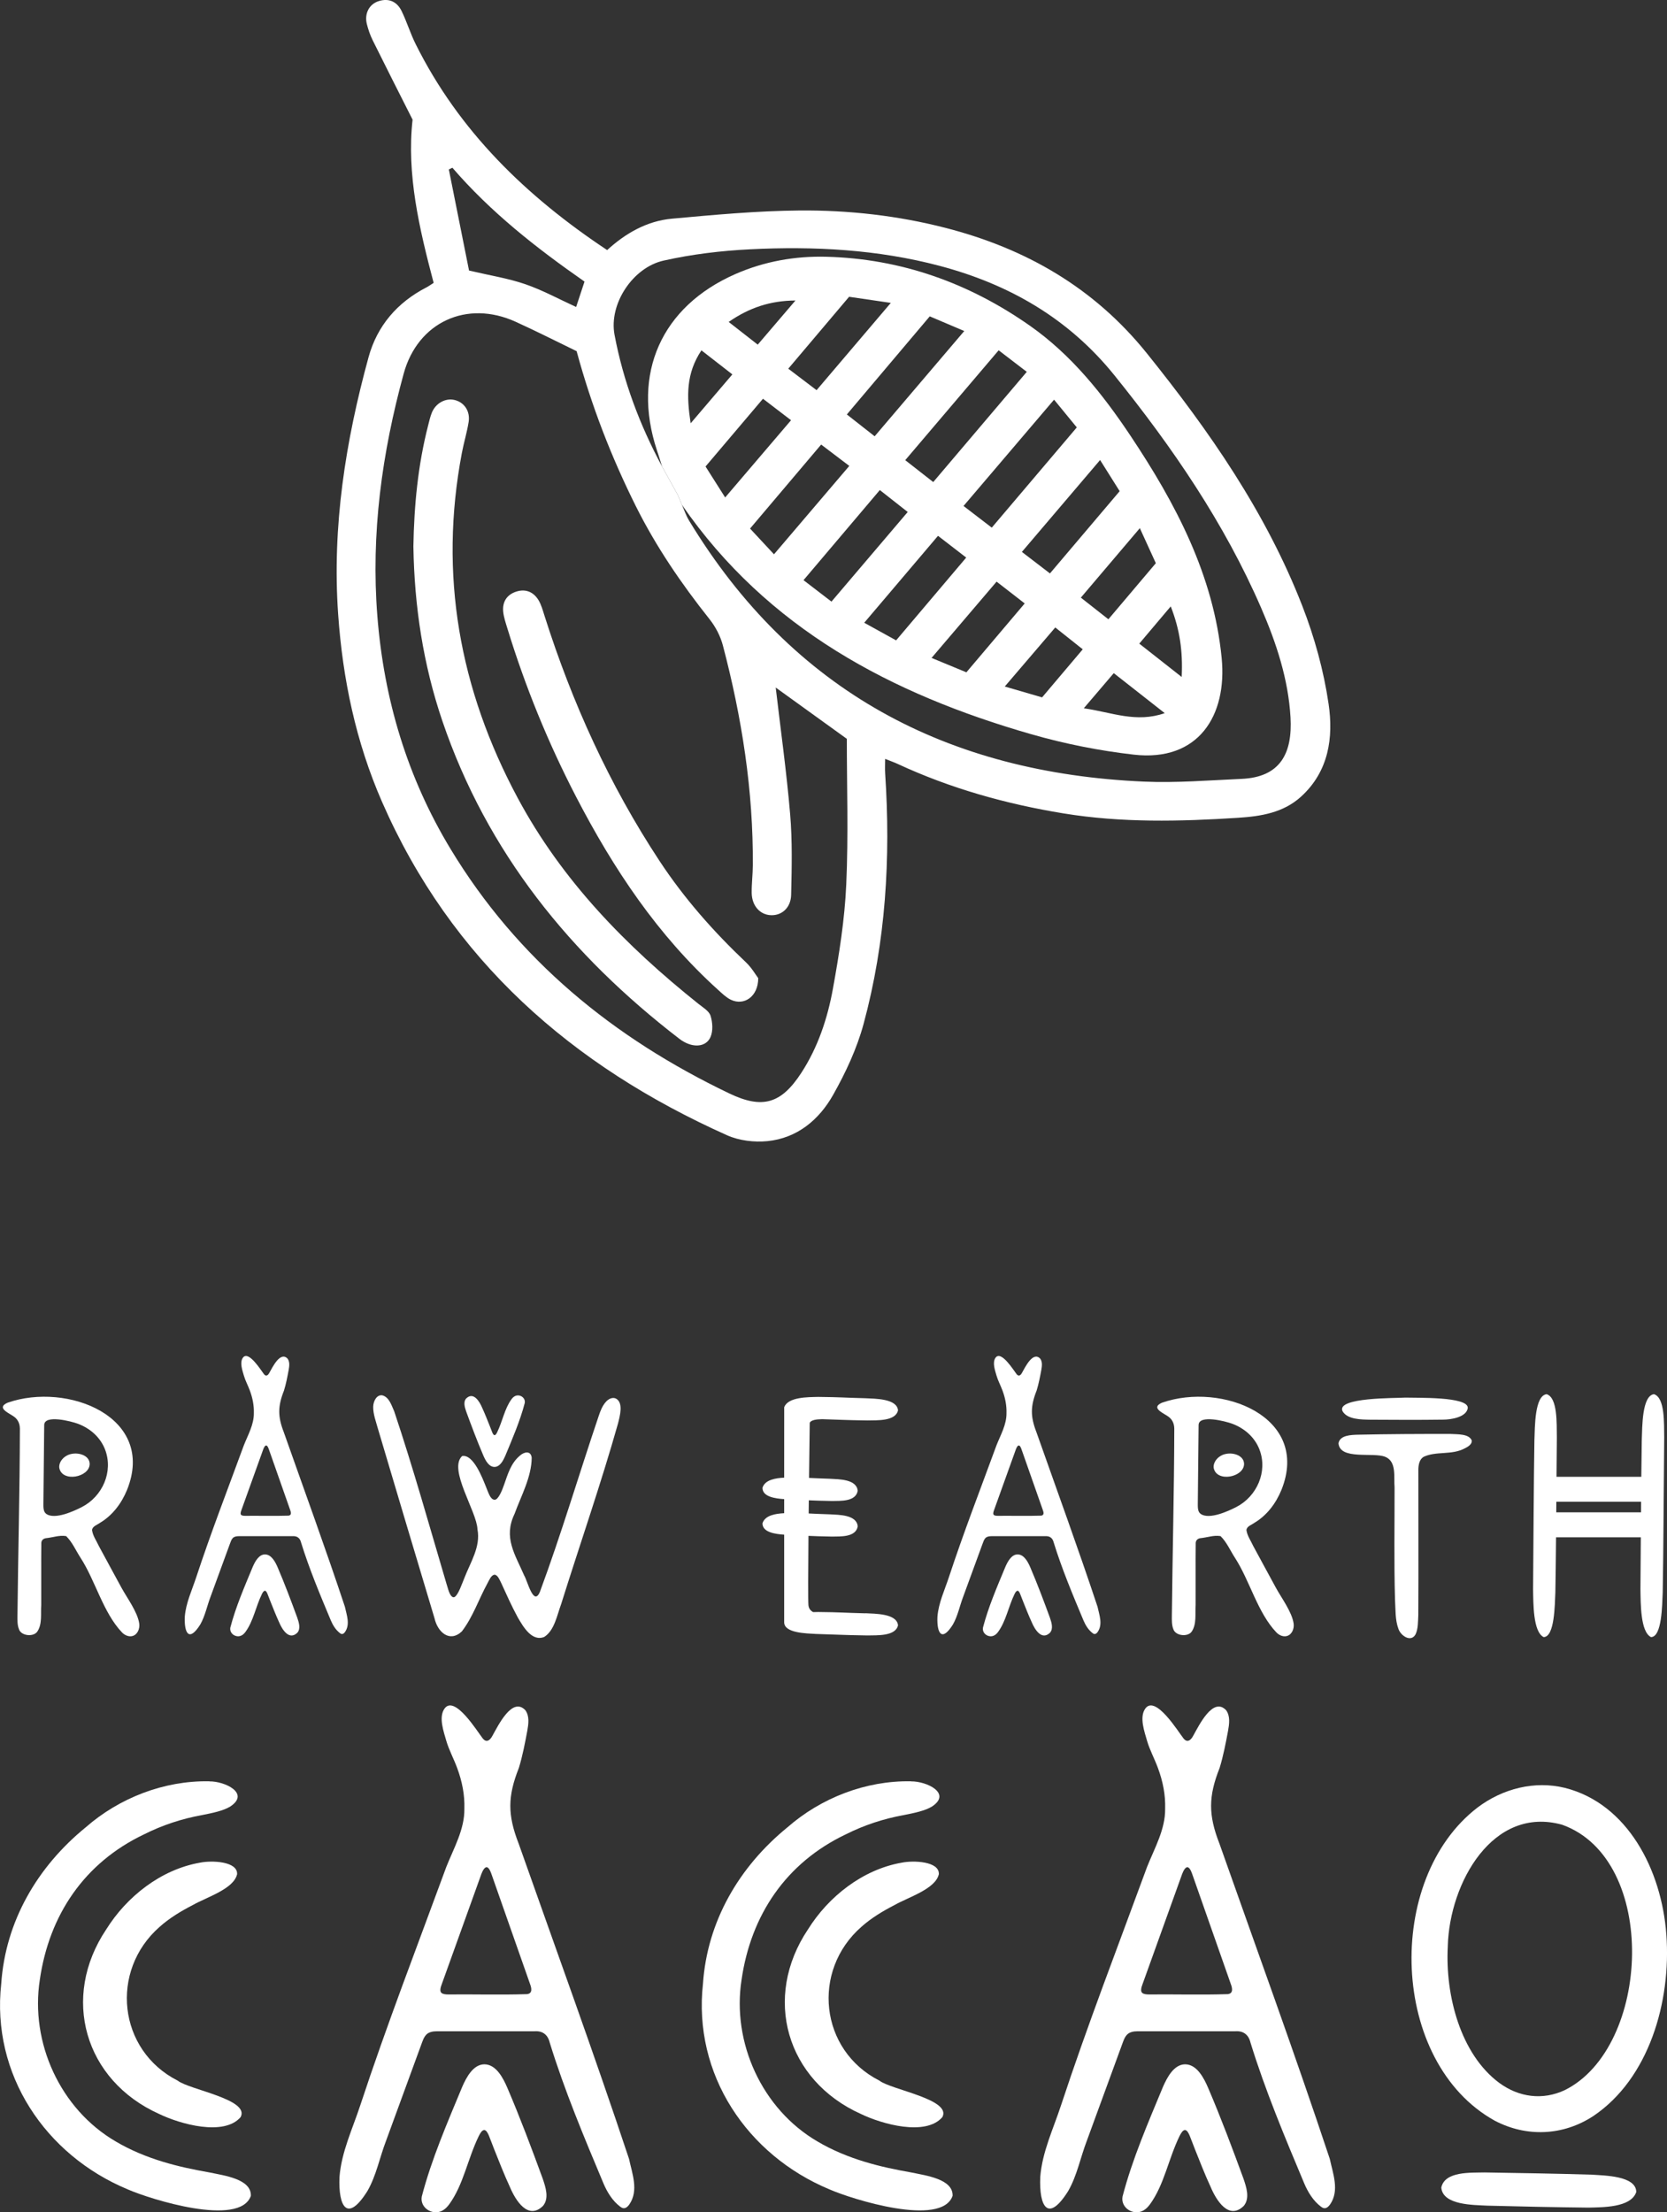
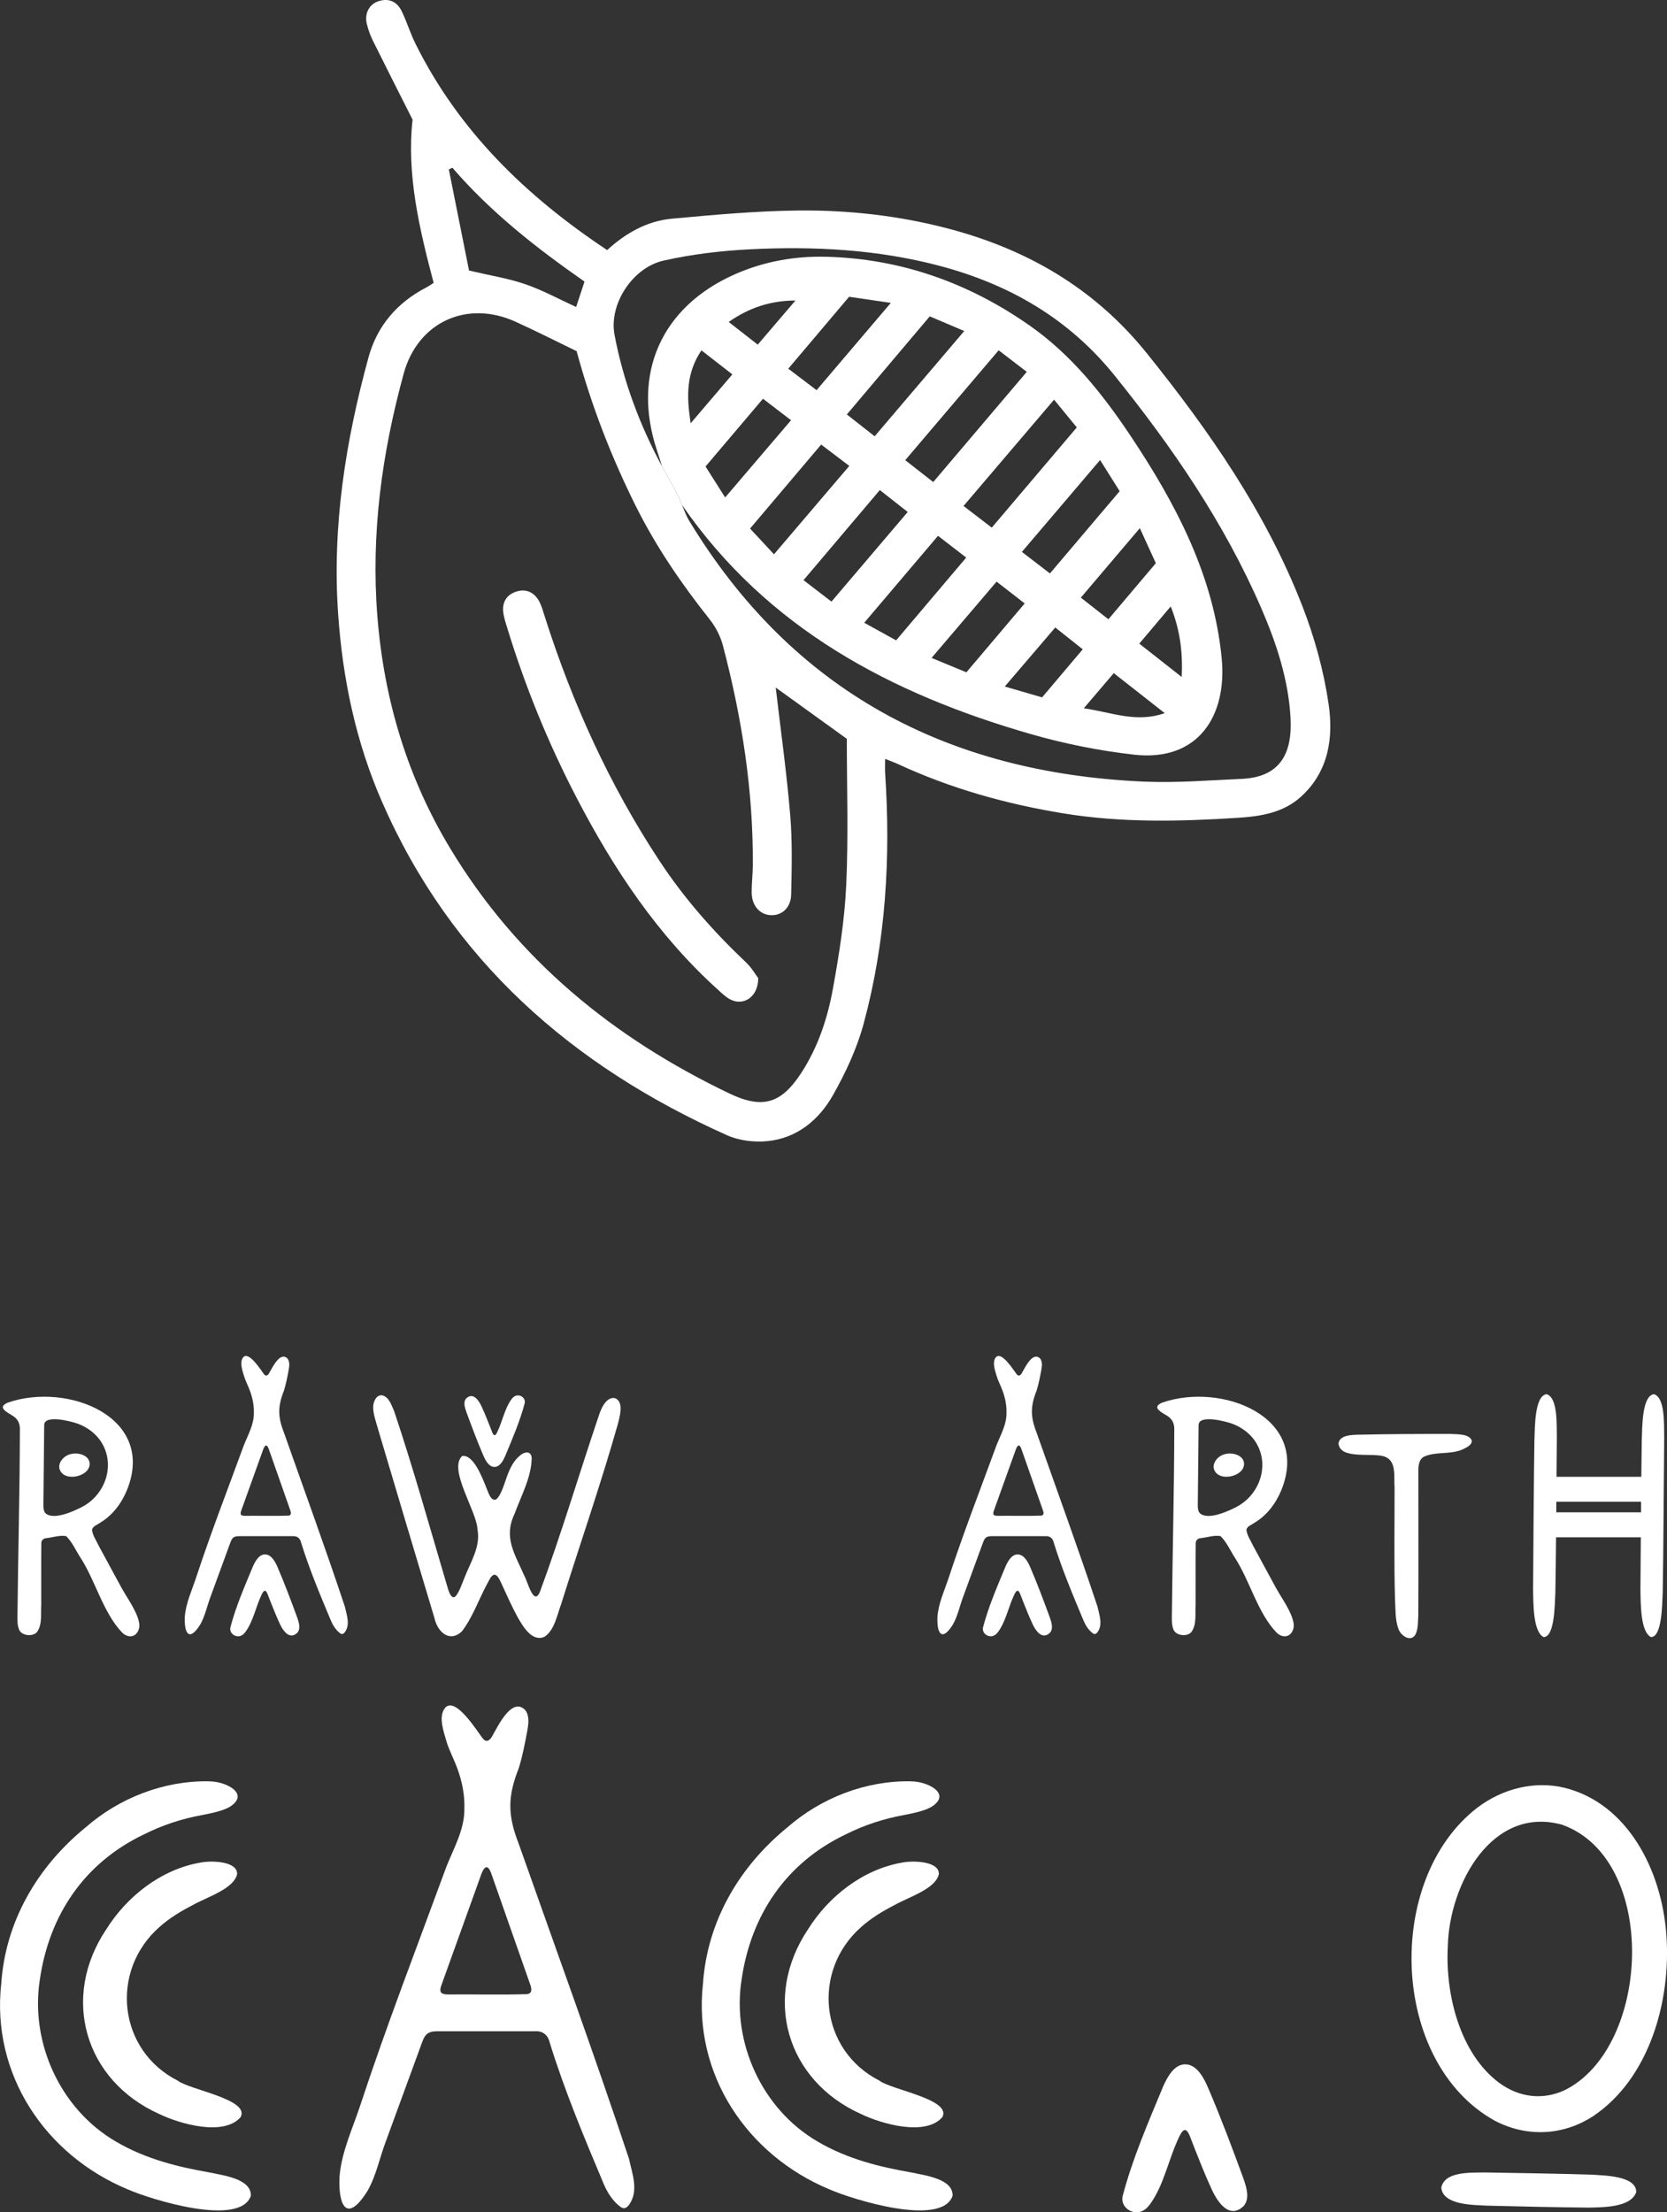
<svg xmlns="http://www.w3.org/2000/svg" viewBox="0 0 579.32 768.74" id="Logo">
  <rect x="0" y="0" width="579.32" height="768.74" fill="#333333" stroke="none" />
  <defs>
    <style>.cls-1{fill:#fff;stroke-width:0px;}</style>
  </defs>
  <path d="m150.7,98.29c-5.02-18.99-9.43-37.75-7.32-56.71-4.78-9.48-9.38-18.52-13.87-27.6-.88-1.78-1.54-3.7-2.02-5.62-.91-3.64.81-6.94,4.15-7.98,3.55-1.11,6.35.23,7.92,3.44,1.82,3.73,3.03,7.77,4.88,11.48,15.06,30.25,38.34,52.86,66.56,71.6,6.44-5.89,13.87-10.12,22.51-10.91,14.74-1.35,29.53-2.71,44.3-2.84,17.15-.15,34.24,1.77,50.91,6.07,27.83,7.18,51.54,20.77,69.87,43.59,21.72,27.02,41.36,55.27,53.99,87.74,4.25,10.92,7.45,22.51,9.14,34.09,1.71,11.65.07,23.4-9.57,32.18-6.18,5.63-14.01,6.84-21.82,7.35-20.28,1.31-40.54,1.78-60.77-1.53-19.99-3.27-39.25-8.67-57.63-17.2-1.19-.55-2.44-.98-4.33-1.74,0,1.94-.09,3.49.01,5.02,1.96,29.42.23,58.58-7.5,87.1-2.32,8.56-6.21,16.89-10.59,24.65-4.88,8.66-12.48,15.02-22.81,16.06-4.59.46-9.85-.17-14.04-2.04-53.94-24.13-95.88-60.88-119.93-115.91-9.06-20.74-13.65-42.57-15.23-65.21-2.12-30.48,2.57-60.03,10.56-89.21,2.99-10.93,9.98-19.06,20.14-24.3.73-.38,1.4-.87,2.47-1.55Zm79.29,63.64c1.87,3.39,3.75,6.78,5.62,10.17.46,1.12.92,2.24,1.38,3.35.81,1.81,1.44,3.73,2.46,5.42,35.97,59.4,89.85,87.76,158.13,90.73,11.27.49,22.6-.45,33.9-.95,13.42-.59,17.73-8.83,17-21.41-.77-13.25-4.92-25.8-10.18-37.94-12.83-29.59-30.85-55.87-51.02-80.89-15.96-19.79-36.59-31.63-60.71-38.02-21.6-5.72-43.71-6.87-65.88-5.76-10.09.5-20.26,1.72-30.1,3.93-10.67,2.39-19.04,15.02-17.03,25.76,3.02,16.08,8.75,31.36,16.55,45.82l-.11-.22Zm-29.6-39.9c-7.1-3.44-14.07-6.99-21.19-10.22-16.95-7.71-34.01.11-38.91,18.02-7.56,27.62-11.43,55.62-9.14,84.38,2.3,28.89,10.38,55.88,25.35,80.67,23.3,38.6,56.7,65.83,97,85.1,11.47,5.48,17.99,3.56,24.97-7.17,5.82-8.95,9.13-18.98,11-29.3,2.16-11.93,4.08-24.02,4.62-36.11.77-17.08.2-34.23.2-50.67-9.13-6.58-17.18-12.39-24.71-17.82,1.68,14.42,3.76,29.22,5.02,44.08.78,9.26.56,18.64.34,27.95-.11,4.5-3.22,7.17-6.91,7.08-3.87-.09-6.74-3.22-6.8-7.77-.04-3.16.37-6.32.39-9.48.2-26-3.81-51.45-10.41-76.52-.86-3.25-2.57-6.51-4.67-9.14-9.77-12.3-18.58-25.2-25.6-39.28-8.49-17.04-15.36-34.69-20.55-53.8Zm2.75-24.18c-16.79-11.7-32.63-24.14-45.92-39.56-.41.2-.83.4-1.24.59,2.39,11.95,4.78,23.9,7.02,35.13,7.4,1.74,13.64,2.71,19.53,4.74,6.02,2.07,11.68,5.18,17.69,7.92,1.01-3.06,1.83-5.56,2.91-8.82Z" class="cls-1" />
  <path d="m236.99,175.45c-.46-1.12-.92-2.24-1.38-3.35-1.87-3.39-3.75-6.78-5.62-10.17l.11.22c-.6-1.9-1.18-3.81-1.81-5.7-8.81-26.66,1.56-49.91,27.23-61.2,10.09-4.43,20.79-6.31,31.63-6.03,25.99.67,49.6,9.11,70.8,23.99,14.38,10.1,25.23,23.69,34.89,38.16,15.75,23.61,28.91,48.47,31.72,77.31,1.95,19.99-8.09,36.12-30.55,33.55-11.99-1.37-24-3.76-35.6-7.09-48.65-13.97-91.72-36.7-121.41-79.69Zm110.06-53.72c-10.93,12.85-21.52,25.31-32.46,38.17,3.46,2.71,6.39,5,9.73,7.61,10.99-12.94,21.57-25.41,32.51-38.3-3.43-2.62-6.39-4.89-9.78-7.49Zm19.27,17.14c-10.69,12.55-20.93,24.58-31.47,36.95,3.63,2.78,6.58,5.04,9.81,7.53,10.06-11.86,19.69-23.22,29.55-34.83-2.65-3.23-5.02-6.13-7.9-9.64Zm-62.36,12.74c10.52-12.36,20.57-24.17,31.14-36.58-4.46-1.89-8.18-3.47-11.99-5.1-9.76,11.55-19.15,22.65-28.81,34.09,3.33,2.62,6.16,4.84,9.67,7.59Zm-15.01,57.45c8.99-10.56,17.55-20.63,26.5-31.15-3.44-2.7-6.37-5.01-9.69-7.62-8.96,10.58-17.6,20.78-26.52,31.31,3.34,2.57,6.2,4.76,9.71,7.45Zm93.36-49.21c-9.4,11.05-18.15,21.33-27.18,31.93,3.57,2.74,6.52,5.01,9.75,7.48,8.34-9.84,16.24-19.15,24.23-28.58-2.27-3.62-4.28-6.81-6.81-10.84Zm-81.97,56.55c4.02,2.22,7.31,4.04,11.08,6.12,8.23-9.72,16.18-19.12,24.36-28.77-3.64-2.81-6.6-5.09-9.8-7.56-8.59,10.13-16.83,19.84-25.64,30.21Zm-39.67-32.72c3.01,3.23,5.44,5.85,8.31,8.93,9-10.56,17.46-20.49,26.17-30.71-3.59-2.73-6.57-4.98-9.78-7.42-8.4,9.93-16.44,19.42-24.71,29.19Zm13.28-55.56c3.67,2.78,6.71,5.09,9.83,7.46,8.75-10.28,16.85-19.81,25.8-30.33-5.84-.85-10.2-1.49-14.5-2.12-7.14,8.44-13.9,16.43-21.14,24.99Zm72.39,73.99c-7.56,8.87-14.84,17.41-22.6,26.51,4.52,1.87,8.27,3.42,12.1,5,6.93-8.18,13.46-15.89,20.27-23.93-3.42-2.65-6.4-4.96-9.76-7.57Zm-71.44-56.09c-3.58-2.74-6.53-4.99-9.75-7.46-6.93,8.17-13.35,15.74-19.96,23.54,2.3,3.64,4.35,6.87,6.82,10.76,7.97-9.34,15.17-17.78,22.9-26.84Zm121.22,37.51c-7.21,8.5-13.69,16.12-20.5,24.14,3.43,2.7,6.35,4.99,9.57,7.52,5.73-6.77,11.05-13.05,16.49-19.49-1.79-3.91-3.42-7.49-5.56-12.17Zm-46.93,55.03c4.88,1.42,8.81,2.56,12.96,3.77,4.76-5.62,9.24-10.92,14.13-16.7-3.3-2.62-6.23-4.95-9.55-7.59-5.79,6.77-11.28,13.18-17.55,20.52Zm55.58,9.25c-6.3-4.94-11.9-9.34-17.71-13.9-3.57,4.19-6.63,7.77-10.42,12.21,9.82,1.41,18.15,5.17,28.13,1.69Zm-164.75-100.72c5.26-6.17,9.7-11.38,14.49-16.99-3.92-3.05-7.22-5.61-10.75-8.36-5.34,8.03-5.19,15.89-3.74,25.35Zm155.9,76.56c4.9,3.85,9.44,7.42,14.74,11.59.44-9.07-.67-16.48-3.8-24.53-3.95,4.68-7.23,8.56-10.94,12.95Zm-132.59-103.89c4.6-5.38,8.85-10.36,13.11-15.34-8.71.06-16.02,2.47-23.21,7.45,3.63,2.83,6.69,5.23,10.1,7.89Z" class="cls-1" />
-   <path d="m143.66,190.05c.24-14.47,1.6-28.51,5.14-42.28.37-1.45.7-2.92,1.25-4.31,1.32-3.36,4.79-5.25,7.97-4.46,3.34.82,5.44,3.89,4.84,7.66-.58,3.61-1.67,7.14-2.35,10.73-8.02,42.29-.87,82.08,19.38,119.85,15.42,28.78,37.64,51.47,62.85,71.6,1.55,1.24,3.66,2.46,4.19,4.12.72,2.27.91,5.25,0,7.36-1.22,2.84-4.28,3.53-7.32,2.55-1.24-.4-2.46-1.08-3.49-1.88-37.82-29.09-66.84-64.75-82.39-110.46-6.7-19.71-9.73-40.01-10.06-60.49Z" class="cls-1" />
  <path d="m263.5,339.9c0,6.48-5,9.69-9.53,7.49-1.6-.78-2.96-2.11-4.31-3.33-21.09-19-36.5-42.2-49.45-67.18-9.74-18.79-17.71-38.33-23.9-58.57-.58-1.9-1.25-3.83-1.44-5.79-.32-3.37,1.26-5.87,4.5-6.93,3.24-1.07,6,.07,7.75,2.91,1.02,1.67,1.53,3.67,2.14,5.57,9.57,30.14,22.53,58.67,39.96,85.13,8.57,13.01,18.78,24.56,30.06,35.24,1.94,1.84,3.33,4.28,4.22,5.46Z" class="cls-1" />
  <path d="m568.62,761.75c-1.87,5.4-11.68,5.24-16.63,5.37-11.7-.13-23.41-.37-35.11-.68-4.77-.27-15.45-.11-16-6.27,1.2-5.75,10.24-5.14,15.01-5.27,12.41.2,24.85.4,37.25.77,4.34.31,15.39.34,15.5,5.98l-.02.11Z" class="cls-1" />
  <path d="m579.1,672.32c1.7,23.28-6.07,49.99-25.38,62.97-10.54,6.92-23.29,7.41-34.32,1.59-36.33-20.21-38.47-83.93-5.83-108.86,8.69-6.52,19.76-9.33,30.25-6.76,21.77,5.46,33.61,28.51,35.26,50.84l.02.22Zm-75.96,4.1c-.91,16.97,4.42,37.36,17.86,47.34,6.88,5.06,15.12,6.12,22.78,2.54,29.94-14.85,32.73-80.14-.87-92.22-24.15-6.74-39.15,20.2-39.77,42.12v.23Z" class="cls-1" />
  <path d="m72.76,619.01c5.3-.09,14.28,4.12,7.25,8.74-2.4,1.48-6.19,2.26-9.72,2.95-7.13,1.29-13.91,3.53-20.26,6.73-20.7,9.85-32.95,28.01-36.19,50.51-3.41,21.82,7.1,44.95,26.36,56.18,5.13,3.05,10.81,5.37,16.46,7.08,5.34,1.63,10.72,2.74,16.25,3.72,4.93,1.05,14.49,2.23,14.27,8.11-3.85,11.01-35.07,1.14-42.77-2.24-28.66-11.92-47.49-39.97-43.98-71.49,1.47-21.6,12.51-40.6,29.36-54.33,11.66-10.21,27.2-16.26,42.78-15.99h.2Z" class="cls-1" />
  <path d="m82.37,651.36c-1.25,5.09-10.61,7.9-15.39,10.63-4.12,2.12-8.06,4.5-11.49,7.55-17.46,15.31-14.48,42.91,6.25,53.45,4.09,3.19,25.25,6.5,21.87,12.7-5.81,6.69-20.94,2.43-28.25-1.09-26.05-11.68-34.28-40.55-18.43-64.18,7.08-11.34,18.93-20.76,32.52-23.16,4.07-.85,13.18-.52,12.95,4v.1Z" class="cls-1" />
  <path d="m216.82,767.32c-.07,0-.13,0-.2-.01-.43-.05-.8-.3-1.14-.56-2.67-2.02-4.51-5.07-5.79-8.11-6.75-16.09-13.53-32.24-18.67-48.93-.66-2.72-2.5-4.07-5.26-3.87-11.31,0-22.5,0-33.99,0-1.35,0-2.85.27-3.72,1.28-.89.97-1.3,2.45-1.78,3.7-4.07,11.03-8.05,22.09-12.12,33.11-2.21,5.77-3.36,12-6.44,17.39-7.03,11.23-10.17,5.5-9.73-4.84.67-8.69,4.56-16.79,7.24-24.97,9.19-27.88,19.79-55.26,29.89-82.8,2.56-6.46,6.38-13.05,6.27-20.21.15-4.74-.76-9.47-2.53-14.21-1.17-3.18-2.82-6.19-3.73-9.31-.88-3.12-2.81-8.28-.62-11.29,3.54-4.87,11.55,8.25,13.24,10.36,1.37,1.75,2.63.57,3.4-.91,1.99-3.53,6.89-13.73,11.46-8.83,1.46,2.08,1.06,4.75.65,7.11-.8,4.27-1.65,8.74-2.94,12.93-3.92,9.88-3.94,16.33-.07,26.26,12.88,36.5,26.16,72.86,38.36,109.57,1.09,5.12,3.44,11.04.1,15.84-.45.65-1.11,1.29-1.88,1.31Zm-47.49-118.44c-.95-.33-1.71,1.46-2.05,2.34-4.63,12.86-9.25,25.74-13.81,38.41-.33.9-.76,2.3-.03,2.89.5.46,1.57.53,2.35.53,9.07-.09,18.11.19,27.38-.11,1.96-.25,1.57-2.09,1.04-3.5-4.63-13.19-9.01-25.66-13.36-38.06-.28-.84-.79-2.13-1.43-2.46l-.09-.04Z" class="cls-1" />
-   <path d="m168.31,740.16c-.84-.01-1.48,1.25-1.91,2.06-3.92,8.06-5.33,16.96-10.32,23.79-.61.82-1.34,1.6-2.23,2.09-3.36,1.97-8.01-.83-7.27-4.84,3.41-13.07,8.89-25.66,14.06-38.13,1.42-3.23,3.77-7.77,7.67-7.81,4.14,0,6.6,4.87,8.06,8.3,4.43,10.36,8.37,20.87,12.24,31.44,1,2.97,2.31,6.8.09,9.47-5.24,5.1-9.58-2.03-11.48-6.54-2.02-4.35-3.82-8.99-5.5-13.2-.63-1.56-1.21-3.23-1.85-4.77-.3-.69-.82-1.73-1.46-1.84h-.09Z" class="cls-1" />
-   <path d="m460.35,767.32c-.07,0-.13,0-.2-.01-.43-.05-.8-.3-1.14-.56-2.67-2.02-4.51-5.07-5.79-8.11-6.75-16.09-13.53-32.24-18.67-48.93-.66-2.72-2.5-4.07-5.26-3.87-11.31,0-22.5,0-33.99,0-1.35,0-2.85.27-3.72,1.28-.89.97-1.3,2.45-1.78,3.7-4.07,11.03-8.05,22.09-12.12,33.11-2.21,5.77-3.36,12-6.44,17.39-7.03,11.23-10.17,5.5-9.73-4.84.67-8.69,4.56-16.79,7.24-24.97,9.19-27.88,19.79-55.26,29.89-82.8,2.56-6.46,6.38-13.05,6.27-20.21.15-4.74-.76-9.47-2.53-14.21-1.17-3.18-2.82-6.19-3.73-9.31-.88-3.12-2.81-8.28-.62-11.29,3.54-4.87,11.55,8.25,13.24,10.36,1.37,1.75,2.63.57,3.4-.91,1.99-3.53,6.89-13.73,11.46-8.83,1.46,2.08,1.06,4.75.65,7.11-.8,4.27-1.65,8.74-2.94,12.93-3.92,9.88-3.94,16.33-.07,26.26,12.88,36.5,26.16,72.86,38.36,109.57,1.09,5.12,3.44,11.04.1,15.84-.45.65-1.11,1.29-1.88,1.31Zm-47.49-118.44c-.95-.33-1.71,1.46-2.05,2.34-4.63,12.86-9.25,25.74-13.81,38.41-.33.9-.76,2.3-.03,2.89.5.46,1.57.53,2.35.53,9.07-.09,18.11.19,27.38-.11,1.96-.25,1.57-2.09,1.04-3.5-4.63-13.19-9.01-25.66-13.36-38.06-.28-.84-.79-2.13-1.43-2.46l-.09-.04Z" class="cls-1" />
  <path d="m411.84,740.16c-.84-.01-1.48,1.25-1.91,2.06-3.92,8.06-5.33,16.96-10.32,23.79-.61.82-1.34,1.6-2.23,2.09-3.36,1.97-8.01-.83-7.27-4.84,3.41-13.07,8.89-25.66,14.06-38.13,1.42-3.23,3.77-7.77,7.67-7.81,4.14,0,6.6,4.87,8.06,8.3,4.43,10.36,8.37,20.87,12.24,31.44,1,2.97,2.31,6.8.09,9.47-5.24,5.1-9.58-2.03-11.48-6.54-2.02-4.35-3.82-8.99-5.5-13.2-.63-1.56-1.21-3.23-1.85-4.77-.3-.69-.82-1.73-1.46-1.84h-.09Z" class="cls-1" />
  <path d="m316.63,619.01c5.3-.09,14.28,4.12,7.25,8.74-2.4,1.48-6.19,2.26-9.72,2.95-7.13,1.29-13.91,3.53-20.26,6.73-20.7,9.85-32.95,28.01-36.19,50.51-3.41,21.82,7.1,44.95,26.36,56.18,5.13,3.05,10.81,5.37,16.46,7.08,5.34,1.63,10.72,2.74,16.25,3.72,4.93,1.05,14.49,2.23,14.27,8.11-3.85,11.01-35.07,1.14-42.77-2.24-28.66-11.92-47.49-39.97-43.98-71.49,1.47-21.6,12.51-40.6,29.36-54.33,11.66-10.21,27.2-16.26,42.78-15.99h.2Z" class="cls-1" />
-   <path d="m326.24,651.36c-1.25,5.09-10.61,7.9-15.39,10.63-4.12,2.12-8.06,4.5-11.49,7.55-17.46,15.31-14.48,42.91,6.25,53.45,4.09,3.19,25.25,6.5,21.87,12.7-5.81,6.69-20.94,2.43-28.25-1.09-26.05-11.68-34.28-40.55-18.43-64.18,7.08-11.34,18.93-20.76,32.52-23.16,4.07-.85,13.18-.52,12.95,4v.1Z" class="cls-1" />
+   <path d="m326.24,651.36c-1.25,5.09-10.61,7.9-15.39,10.63-4.12,2.12-8.06,4.5-11.49,7.55-17.46,15.31-14.48,42.91,6.25,53.45,4.09,3.19,25.25,6.5,21.87,12.7-5.81,6.69-20.94,2.43-28.25-1.09-26.05-11.68-34.28-40.55-18.43-64.18,7.08-11.34,18.93-20.76,32.52-23.16,4.07-.85,13.18-.52,12.95,4v.1" class="cls-1" />
  <path d="m171.82,547.19c-1.13.16-1.77,1.81-2.32,2.8-3.22,5.9-5.11,11.82-9,16.91-4.27,4-8.42.21-9.49-4.55-6.57-21.92-13.15-43.88-19.65-65.82-.69-2.53-1.7-5.09-1.67-7.67.05-2.12,1.32-4.37,3.26-3.98,2.34.7,3.1,3.47,4.05,5.54,6.62,19.77,12.25,39.94,18.17,59.95.53,1.47.96,4.23,2.36,4.67.22-.02.39-.04.58-.19,1.23-.88,2.46-4.58,3.31-6.61,2.06-5.35,5.68-10.8,4.51-16.81-.19-6.22-10.26-20.89-5.33-25.47,3.91-.72,7.05,7.63,8.27,10.64.91,2.18,1.51,4.45,2.99,4.55,1.3.09,2.64-3.25,3.34-5.28,1.26-3.57,2.34-7.43,5.45-10.03,1.45-1.33,3.84-1.9,4.13.71-.07,6.77-3.68,13.23-5.98,19.55-3.93,8.18.16,13.96,3.38,21.39,1.11,1.76,3.27,11,5.48,5.58,7.44-20.11,13.54-40.74,20.42-61.09.55-1.66,1.23-3.4,2.35-4.7,1.02-1.25,2.43-1.81,3.55-1.33,2.79,1.4,1.43,6.13.77,8.78-5.97,21.07-13.2,41.82-19.74,62.69-1.42,3.79-2.31,9.14-5.87,11.39-4.33,1.75-7.37-3.64-9.21-6.79-2.14-3.94-3.82-7.73-5.77-11.99-.5-.96-1.13-2.68-2.22-2.83h-.09Z" class="cls-1" />
  <path d="m511.48,500.71c.05,1.18-1.37,2.06-2.4,2.56-4.62,2.48-9.96.87-14.4,2.99-1.43.91-1.76,2.81-1.77,4.48-.02,16.8.08,33.68-.02,50.47-.11,2.17-.03,4.76-.94,6.67-1.6,2.97-5.18.52-5.97-1.88-1.18-3.17-.97-6.75-1.18-10.13-.38-13-.13-26.05-.16-39.06-.32-3.56.8-8.97-3.27-10.59-4.11-1.68-15.73,1.22-16.21-4.68.45-2.85,4.4-2.93,6.79-3,10.7-.23,21.49-.28,32.19-.26,2.28.15,6.43-.11,7.34,2.31v.11Z" class="cls-1" />
-   <path d="m510.08,489.31c-.5,3.15-5.75,4-8.67,4-8.4.12-16.83.07-25.24.02-3.11-.06-7.99-.06-9.62-2.99-2.19-4.82,18.47-4.46,21.84-4.69,4.08.14,21.79-.4,21.69,3.56v.1Z" class="cls-1" />
  <path d="m22.87,533.76c-2.29-.37-4.53.51-6.99.75-.85.16-1.48.73-1.52,1.63-.08,7.2.01,14.37-.03,21.56-.23,3.06.43,6.68-1.41,9.32-1.4,1.89-5.68,1.43-6.36-.98-.56-1.39-.5-3.15-.49-4.67.22-21.67.8-43.29.84-64.98-.04-1.96-.86-3.46-2.51-4.43-2.08-1.3-5.46-2.9-1.76-4.54,20.76-7.26,51.72,4.92,41.51,30.3-1.95,4.76-5.1,8.89-9.41,11.45-.93.7-2.54,1.14-2.76,2.44.22,2,1.56,3.81,2.38,5.63,2.58,4.81,5.22,9.59,7.81,14.39,1.92,3.56,5.65,8.49,6.22,12.56.24,1.74-.58,3.76-2.26,4.28-1.32.41-2.79-.23-3.74-1.23-6.55-6.87-9.25-18-14.4-25.93-1.59-2.45-2.87-5.44-4.96-7.49l-.14-.07Zm-6.75-7.66c3.04,2.01,9.56-1,12.34-2.43,7.13-3.66,11.01-12.29,8.05-19.98-1.66-4.31-5.23-7.39-9.51-8.98-2.17-.8-11.6-3.29-11.64.48-.09,9.2-.19,18.39-.28,27.59,0,.89,0,1.82.41,2.61.15.29.37.52.64.7Z" class="cls-1" />
  <path d="m31.16,508.77c-.13,4.62-9.56,6.4-10.55,1.34-.3-2.07,1.65-4.47,4.35-4.91,2.46-.5,6.07.53,6.2,3.4v.17Z" class="cls-1" />
  <path d="m118.88,567.8s-.07,0-.11,0c-.24-.03-.44-.17-.63-.31-1.48-1.12-2.49-2.8-3.2-4.49-3.73-8.9-7.48-17.83-10.33-27.06-.37-1.5-1.38-2.25-2.91-2.14-6.26,0-12.44,0-18.79,0-.75,0-1.57.15-2.06.71-.49.54-.72,1.35-.99,2.05-2.25,6.1-4.45,12.21-6.7,18.31-1.22,3.19-1.86,6.63-3.56,9.62-3.89,6.21-5.62,3.04-5.38-2.68.37-4.8,2.52-9.28,4-13.81,5.08-15.41,10.94-30.56,16.53-45.79,1.41-3.57,3.53-7.21,3.47-11.18.08-2.62-.42-5.23-1.4-7.86-.65-1.76-1.56-3.42-2.06-5.15-.49-1.73-1.55-4.58-.34-6.24,1.96-2.69,6.39,4.56,7.32,5.73.76.97,1.46.31,1.88-.5,1.1-1.95,3.81-7.59,6.34-4.88.81,1.15.58,2.63.36,3.93-.44,2.36-.91,4.83-1.63,7.15-2.17,5.46-2.18,9.03-.04,14.52,7.12,20.18,14.47,40.29,21.21,60.59.6,2.83,1.9,6.11.05,8.76-.25.36-.62.72-1.04.72Zm-26.26-65.49c-.52-.18-.94.81-1.13,1.29-2.56,7.11-5.11,14.23-7.63,21.24-.18.5-.42,1.27-.02,1.6.28.25.87.29,1.3.29,5.01-.05,10.01.1,15.14-.06,1.08-.14.87-1.16.57-1.94-2.56-7.3-4.98-14.19-7.39-21.04-.16-.46-.43-1.18-.79-1.36l-.05-.02Z" class="cls-1" />
  <path d="m92.06,552.78c-.46,0-.82.69-1.05,1.14-2.16,4.46-2.95,9.38-5.71,13.15-.34.46-.74.88-1.23,1.16-1.86,1.09-4.43-.46-4.02-2.68,1.89-7.23,4.92-14.19,7.78-21.09.79-1.79,2.08-4.3,4.24-4.32,2.29,0,3.65,2.69,4.46,4.59,2.45,5.73,4.63,11.54,6.77,17.38.55,1.64,1.28,3.76.05,5.23-2.9,2.82-5.3-1.12-6.35-3.62-1.11-2.41-2.11-4.97-3.04-7.3-.35-.86-.67-1.78-1.03-2.64-.17-.38-.45-.95-.81-1.02h-.05Z" class="cls-1" />
  <path d="m424.05,533.76c-2.29-.37-4.53.51-6.99.75-.85.16-1.48.73-1.52,1.63-.08,7.2.01,14.37-.03,21.56-.23,3.06.43,6.68-1.41,9.32-1.4,1.89-5.68,1.43-6.36-.98-.56-1.39-.5-3.15-.49-4.67.22-21.67.8-43.29.84-64.98-.04-1.96-.86-3.46-2.51-4.43-2.08-1.3-5.46-2.9-1.76-4.54,20.76-7.26,51.72,4.92,41.51,30.3-1.95,4.76-5.1,8.89-9.41,11.45-.93.7-2.54,1.14-2.76,2.44.22,2,1.56,3.81,2.38,5.63,2.58,4.81,5.22,9.59,7.81,14.39,1.92,3.56,5.65,8.49,6.22,12.56.24,1.74-.58,3.76-2.26,4.28-1.32.41-2.79-.23-3.74-1.23-6.55-6.87-9.25-18-14.4-25.93-1.59-2.45-2.87-5.44-4.96-7.49l-.14-.07Zm-6.75-7.66c3.04,2.01,9.56-1,12.34-2.43,7.13-3.66,11.01-12.29,8.05-19.98-1.66-4.31-5.23-7.39-9.51-8.98-2.17-.8-11.6-3.29-11.64.48-.09,9.2-.19,18.39-.28,27.59,0,.89,0,1.82.41,2.61.15.29.37.52.64.7Z" class="cls-1" />
  <path d="m432.34,508.77c-.13,4.62-9.56,6.4-10.55,1.34-.3-2.07,1.65-4.47,4.35-4.91,2.46-.5,6.07.53,6.2,3.4v.17Z" class="cls-1" />
  <path d="m171.85,498.71c.4,0,.72-.6.92-1,1.89-3.9,2.58-8.2,4.99-11.5.29-.4.65-.77,1.08-1.01,1.62-.95,3.87.4,3.52,2.34-1.65,6.32-4.3,12.4-6.8,18.43-.69,1.56-1.82,3.76-3.71,3.77-2,0-3.19-2.35-3.9-4.01-2.14-5.01-4.05-10.09-5.92-15.19-.48-1.43-1.12-3.29-.04-4.57,2.53-2.47,4.63.98,5.55,3.16.97,2.1,1.85,4.35,2.66,6.38.3.75.59,1.56.9,2.3.15.34.4.83.71.89h.04Z" class="cls-1" />
  <path d="m380.44,567.8s-.07,0-.11,0c-.24-.03-.44-.17-.63-.31-1.48-1.12-2.49-2.8-3.2-4.49-3.73-8.9-7.48-17.83-10.33-27.06-.37-1.5-1.38-2.25-2.91-2.14-6.26,0-12.44,0-18.79,0-.75,0-1.57.15-2.06.71-.49.54-.72,1.35-.99,2.05-2.25,6.1-4.45,12.21-6.7,18.31-1.22,3.19-1.86,6.63-3.56,9.62-3.89,6.21-5.62,3.04-5.38-2.68.37-4.8,2.52-9.28,4-13.81,5.08-15.41,10.94-30.56,16.53-45.79,1.41-3.57,3.53-7.21,3.47-11.18.08-2.62-.42-5.23-1.4-7.86-.65-1.76-1.56-3.42-2.06-5.15-.49-1.73-1.55-4.58-.34-6.24,1.96-2.69,6.39,4.56,7.32,5.73.76.97,1.46.31,1.88-.5,1.1-1.95,3.81-7.59,6.34-4.88.81,1.15.58,2.63.36,3.93-.44,2.36-.91,4.83-1.63,7.15-2.17,5.46-2.18,9.03-.04,14.52,7.12,20.18,14.47,40.29,21.21,60.59.6,2.83,1.9,6.11.05,8.76-.25.36-.62.72-1.04.72Zm-26.26-65.49c-.52-.18-.94.81-1.13,1.29-2.56,7.11-5.11,14.23-7.63,21.24-.18.5-.42,1.27-.02,1.6.28.25.87.29,1.3.29,5.01-.05,10.01.1,15.14-.06,1.08-.14.87-1.16.57-1.94-2.56-7.3-4.98-14.19-7.39-21.04-.16-.46-.43-1.18-.79-1.36l-.05-.02Z" class="cls-1" />
  <path d="m353.62,552.78c-.46,0-.82.69-1.05,1.14-2.16,4.46-2.95,9.38-5.71,13.15-.34.46-.74.88-1.23,1.16-1.86,1.09-4.43-.46-4.02-2.68,1.89-7.23,4.92-14.19,7.78-21.09.79-1.79,2.08-4.3,4.24-4.32,2.29,0,3.65,2.69,4.46,4.59,2.45,5.73,4.63,11.54,6.77,17.38.55,1.64,1.28,3.76.05,5.23-2.9,2.82-5.3-1.12-6.35-3.62-1.11-2.41-2.11-4.97-3.04-7.3-.35-.86-.67-1.78-1.03-2.64-.17-.38-.45-.95-.81-1.02h-.05Z" class="cls-1" />
  <path d="m574.79,484.46c-4.16.54-4.06,11.23-4.24,16-.06,3.21-.11,7.68-.16,12.71h-29.47c.04-5.39.08-10.2.12-13.7-.09-4.77.32-13.81-3.56-15.01-4.16.54-4.06,11.23-4.24,16-.21,11.7-.37,40.06-.46,51.76.09,4.96-.02,14.76,3.63,16.63l.07.02c3.81-.11,3.83-11.16,4.04-15.5.09-4.64.17-11.61.24-19.17h29.46c-.05,7.16-.09,13.72-.13,18.02.09,4.96-.02,14.76,3.63,16.63l.07.02c3.81-.11,3.83-11.16,4.04-15.5.25-12.4.39-41.49.52-53.9-.09-4.77.32-13.81-3.56-15.01Zm-33.96,41.06c0-1.23.02-2.46.03-3.69h29.46c-.01,1.22-.02,2.45-.03,3.69h-29.45Z" class="cls-1" />
-   <path d="m300.75,560.61c-8.3-.21-8.1-.37-16.4-.46-.52.01-1.12.02-1.76.04-.86-.47-1.53-1.21-1.64-2.4-.14-1.51-.1-12.05.01-24.1,2.18.1,4.07.17,8.22.25,2.83-.08,8.19.32,8.9-3.52-.32-4.12-6.66-4.02-9.49-4.2-3.94-.12-5.59-.22-7.56-.31.02-1.53.03-3.06.05-4.57,2.13.09,4.03.17,8.09.24,2.83-.08,8.19.32,8.9-3.52-.32-4.12-6.66-4.02-9.49-4.2-3.85-.12-5.51-.22-7.42-.3.13-10.62.24-18.95.24-18.95,0,0-.31-1.4,4.3-1.47,6.72.21,7.73.33,15.73.45,3.39-.08,9.79.32,10.65-3.52-.39-4.12-7.97-4.02-11.35-4.2-8.3-.21-8.1-.37-16.4-.46-3.52.09-10.47-.02-11.8,3.59v.07s-.01,24.4-.01,24.4c-2.99.15-6.67.72-7.54,3.51v.07c.04,3.12,4.53,3.67,7.54,3.88v4.89c-2.99.15-6.67.72-7.54,3.51v.07c.04,3.12,4.53,3.67,7.54,3.88v30.5c.08,3.77,7.92,3.79,10.99,4,8.8.25,9.11.38,17.92.52,3.39-.08,9.79.32,10.65-3.52-.39-4.12-7.97-4.02-11.35-4.2Z" class="cls-1" />
</svg>